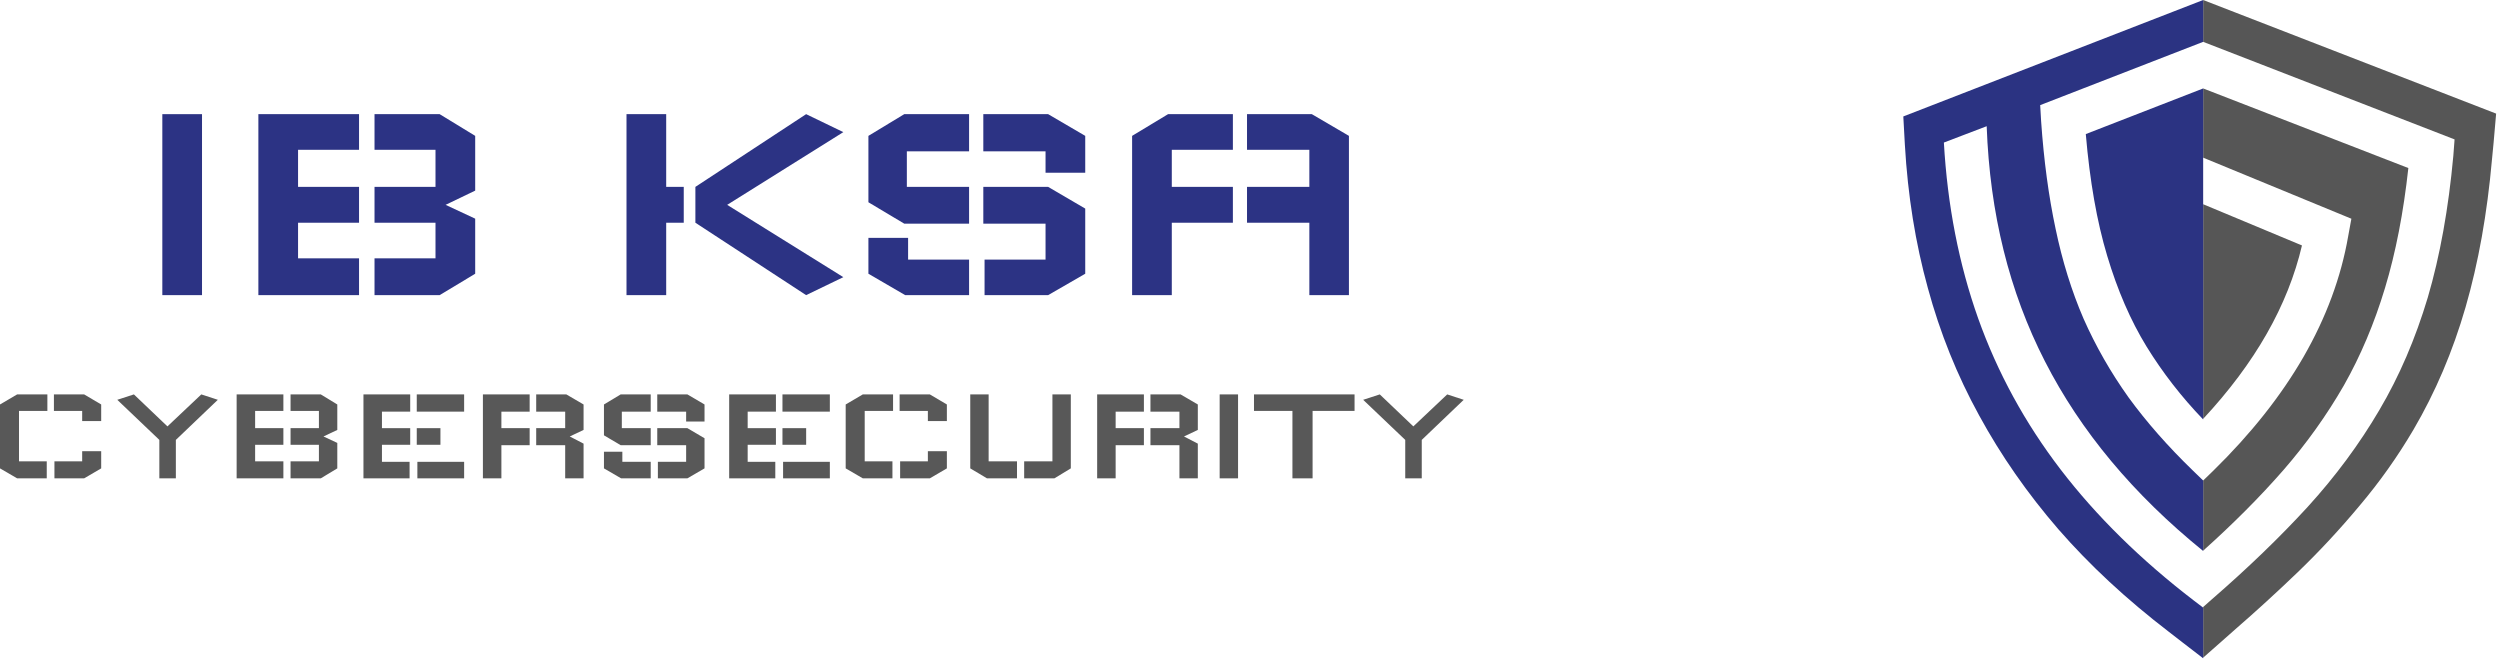
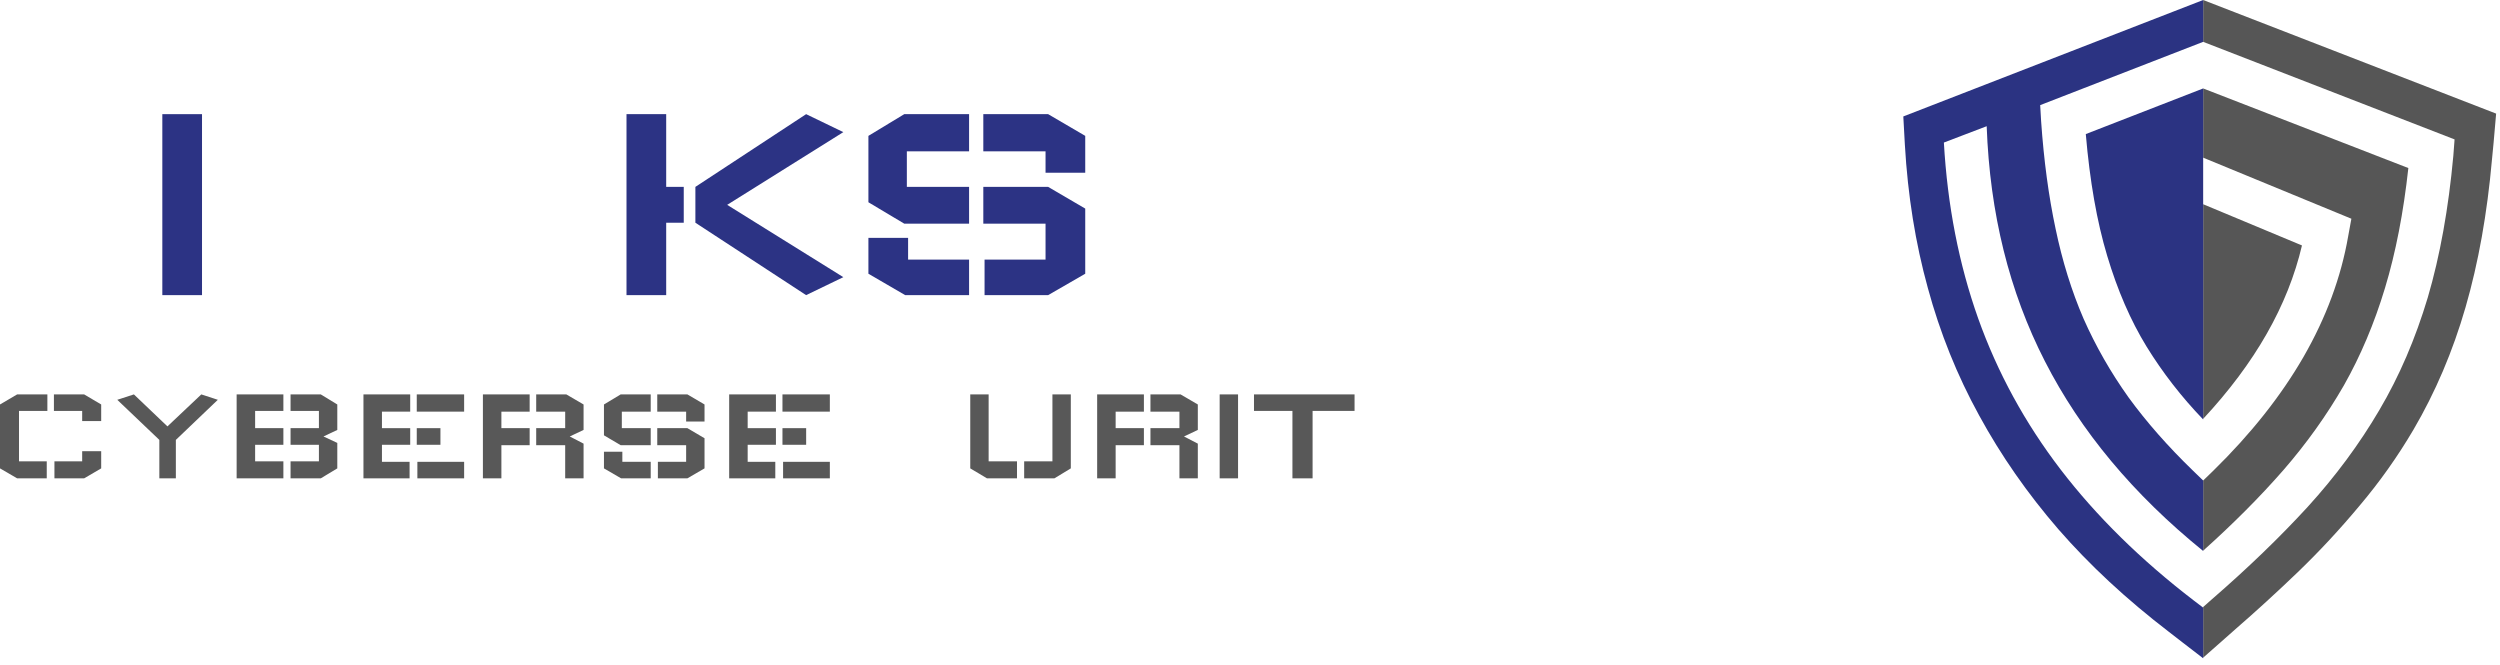
<svg xmlns="http://www.w3.org/2000/svg" width="100%" height="100%" viewBox="0 0 376 100" xml:space="preserve" style="fill-rule:evenodd;clip-rule:evenodd;stroke-linejoin:round;stroke-miterlimit:2;">
  <g transform="matrix(1,0,0,1,-18.134,-16.277)">
    <g transform="matrix(1,0,0,1,393.552,98.102)">
      <path d="M0,-64.738L-0.383,-60.335L-0.621,-57.875C-1.344,-49.703 -2.668,-42.292 -4.594,-35.632C-6.516,-28.976 -9.137,-22.824 -12.449,-17.175C-14.848,-13.105 -17.547,-9.304 -20.539,-5.769C-23.508,-2.207 -26.602,1.122 -29.817,4.215C-33.004,7.274 -36.129,10.129 -39.188,12.783L-41.223,14.583L-44.063,17.086L-44.063,9.469L-42.832,8.379C-37.375,3.649 -32.547,-1.007 -28.348,-5.582C-24.153,-10.187 -20.559,-15.046 -17.559,-20.16C-14.563,-25.234 -12.133,-30.886 -10.274,-37.101C-8.442,-43.347 -7.164,-50.445 -6.437,-58.394L-6.25,-60.859L-44.063,-75.531L-44.063,-81.824L0,-64.738M-44.063,-51.109L-44.063,-18.832C-36.27,-27.195 -31.317,-35.882 -29.203,-44.91L-44.063,-51.109M-13.203,-56.55L-44.063,-68.523L-44.063,-58.113L-21.77,-48.929L-22.246,-46.328C-23.317,-40.144 -25.559,-34.085 -28.965,-28.156C-32.371,-22.253 -36.903,-16.546 -42.547,-11.023L-44.063,-9.554L-44.063,0.997C-39.52,-3.074 -35.496,-7.113 -31.996,-11.121C-28.492,-15.156 -25.465,-19.402 -22.906,-23.847C-20.387,-28.296 -18.317,-33.187 -16.711,-38.519C-15.098,-43.851 -13.934,-49.863 -13.203,-56.55" style="fill:rgb(86,86,86);" />
    </g>
    <g transform="matrix(1,0,0,1,331.837,95.122)">
      <path d="M0,-58.68L17.652,-65.543L17.652,-15.758C14.402,-19.133 11.562,-22.793 9.133,-26.734C6.734,-30.648 4.766,-35.191 3.219,-40.367C1.672,-45.512 0.602,-51.613 0,-58.68M17.652,12.543L16.281,11.5C8.297,5.383 1.609,-1.195 -3.785,-8.23C-9.148,-15.238 -13.281,-22.809 -16.185,-30.949C-19.086,-39.121 -20.805,-47.941 -21.344,-57.406L-14.906,-59.863C-14.435,-46.773 -11.516,-34.988 -6.152,-24.516C-0.789,-14.008 7.145,-4.492 17.652,4.023L17.652,-6.575L16.137,-8.043C12.383,-11.672 9.147,-15.348 6.434,-19.07C3.754,-22.825 1.5,-26.769 -0.332,-30.902C-2.129,-35.066 -3.531,-39.578 -4.543,-44.434C-5.586,-49.328 -6.31,-54.723 -6.719,-60.621L-6.859,-63.035L17.652,-72.551L17.652,-78.844L-27.445,-61.332L-27.211,-57.07C-26.771,-49.437 -25.617,-42.262 -23.758,-35.539C-21.926,-28.789 -19.355,-22.398 -16.043,-16.371C-12.762,-10.348 -8.785,-4.637 -4.117,0.762C0.582,6.156 6.121,11.297 12.496,16.184L14.578,17.797L17.652,20.164L17.652,12.543" style="fill:rgb(43,51,130);" />
    </g>
    <g transform="matrix(1,0,0,1,0,-35.405)">
      <rect x="42.548" y="68.851" width="5.969" height="27.219" style="fill:rgb(44,51,132);" />
    </g>
    <g transform="matrix(1,0,0,1,89.603,36.665)">
-       <path d="M0,20.781L0,12.5L-4.454,10.422L0,8.281L0,0.047L-5.344,-3.219L-15.141,-3.219L-15.141,2.141L-5.969,2.141L-5.969,7.719L-15.141,7.719L-15.141,13.109L-5.969,13.109L-5.969,18.469L-15.141,18.469L-15.141,24L-5.344,24L0,20.781ZM-32.61,-3.219L-17.469,-3.219L-17.469,2.141L-26.641,2.141L-26.641,7.719L-17.469,7.719L-17.469,13.109L-26.641,13.109L-26.641,18.469L-17.469,18.469L-17.469,24L-32.61,24L-32.61,-3.219Z" style="fill:rgb(44,51,132);fill-rule:nonzero;" />
-     </g>
+       </g>
    <g transform="matrix(1,0,0,1,127.501,47.024)">
      <path d="M0,0.063L17.469,-10.875L11.875,-13.578L-4.781,-2.64L-4.781,2.75L11.875,13.641L17.469,10.938L0,0.063ZM-15.141,-13.578L-9.172,-13.578L-9.172,-2.64L-6.531,-2.64L-6.531,2.75L-9.172,2.75L-9.172,13.641L-15.141,13.641L-15.141,-13.578Z" style="fill:rgb(44,51,132);fill-rule:nonzero;" />
    </g>
    <g transform="matrix(1,0,0,1,181.353,51.852)">
      <path d="M0,-9.593L0,-15.14L-5.579,-18.406L-15.329,-18.406L-15.329,-12.812L-5.969,-12.812L-5.969,-9.593L0,-9.593ZM-26.641,0.204L-26.641,3.469L-17.469,3.469L-17.469,8.813L-27.079,8.813L-32.61,5.594L-32.61,0.204L-26.641,0.204ZM0,-4.203L-5.579,-7.468L-15.329,-7.468L-15.329,-1.937L-5.969,-1.937L-5.969,3.469L-15.141,3.469L-15.141,8.813L-5.579,8.813L0,5.594L0,-4.203ZM-32.61,-15.14L-27.219,-18.406L-17.469,-18.406L-17.469,-12.812L-26.829,-12.812L-26.829,-7.468L-17.469,-7.468L-17.469,-1.937L-27.219,-1.937L-32.61,-5.156L-32.61,-15.14Z" style="fill:rgb(44,51,132);fill-rule:nonzero;" />
    </g>
    <g transform="matrix(1,0,0,1,221.013,57.399)">
-       <path d="M0,-20.687L-5.578,-23.953L-15.328,-23.953L-15.328,-18.593L-5.953,-18.593L-5.953,-13.015L-15.328,-13.015L-15.328,-7.625L-5.953,-7.625L-5.953,3.266L0,3.266L0,-20.687ZM-32.61,-20.687L-27.203,-23.953L-17.453,-23.953L-17.453,-18.593L-26.641,-18.593L-26.641,-13.015L-17.453,-13.015L-17.453,-7.625L-26.641,-7.625L-26.641,3.266L-32.61,3.266L-32.61,-20.687Z" style="fill:rgb(44,51,132);fill-rule:nonzero;" />
-     </g>
+       </g>
    <g transform="matrix(1,0,0,1,44.583,81.377)">
      <path d="M0,1.061L0,6.843L-2.484,6.843L-2.484,1.061L-8.812,-4.97L-6.312,-5.782L-1.266,-0.97L3.828,-5.782L6.313,-4.97L0,1.061ZM-11.23,-1.767L-11.23,-4.267L-13.793,-5.782L-18.34,-5.782L-18.34,-3.298L-14.09,-3.298L-14.09,-1.767L-11.23,-1.767ZM-14.09,2.765L-14.09,4.28L-18.262,4.28L-18.262,6.843L-13.793,6.843L-11.23,5.343L-11.23,2.765L-14.09,2.765ZM-26.449,-4.267L-23.871,-5.782L-19.324,-5.782L-19.324,-3.298L-23.59,-3.298L-23.59,4.28L-19.418,4.28L-19.418,6.843L-23.871,6.843L-26.449,5.343L-26.449,-4.267Z" style="fill:rgb(88,88,88);fill-rule:nonzero;" />
    </g>
    <g transform="matrix(1,0,0,1,68.864,77.095)">
      <path d="M0,9.625L0,5.797L-2.078,4.827L0,3.843L0,0.015L-2.484,-1.5L-7.031,-1.5L-7.031,0.983L-2.765,0.983L-2.765,3.577L-7.031,3.577L-7.031,6.077L-2.765,6.077L-2.765,8.562L-7.031,8.562L-7.031,11.125L-2.484,11.125L0,9.625ZM-15.14,-1.5L-8.109,-1.5L-8.109,0.983L-12.359,0.983L-12.359,3.577L-8.109,3.577L-8.109,6.077L-12.359,6.077L-12.359,8.562L-8.109,8.562L-8.109,11.125L-15.14,11.125L-15.14,-1.5Z" style="fill:rgb(88,88,88);fill-rule:nonzero;" />
    </g>
    <g transform="matrix(1,0,0,1,0,34.299)">
      <path d="M84.376,46.373L80.814,46.373L80.814,48.873L84.376,48.873L84.376,46.373ZM87.939,41.296L80.814,41.296L80.814,43.889L87.939,43.889L87.939,41.296ZM80.907,53.921L87.939,53.921L87.939,51.436L80.907,51.436L80.907,53.921ZM72.798,41.296L79.829,41.296L79.829,43.889L75.579,43.889L75.579,46.373L79.829,46.373L79.829,48.873L75.579,48.873L75.579,51.436L79.735,51.436L79.735,53.921L72.798,53.921L72.798,41.296Z" style="fill:rgb(88,88,88);fill-rule:nonzero;" />
    </g>
    <g transform="matrix(1,0,0,1,105.903,75.595)">
      <path d="M0,12.625L0,7.405L-2.078,6.327L0,5.343L0,1.515L-2.593,0L-7.125,0L-7.125,2.593L-2.765,2.593L-2.765,5.077L-7.125,5.077L-7.125,7.64L-2.765,7.64L-2.765,12.625L0,12.625ZM-15.14,0L-8.109,0L-8.109,2.593L-12.359,2.593L-12.359,5.077L-8.109,5.077L-8.109,7.64L-12.359,7.64L-12.359,12.625L-15.14,12.625L-15.14,0Z" style="fill:rgb(88,88,88);fill-rule:nonzero;" />
    </g>
    <g transform="matrix(1,0,0,1,124.095,84.143)">
      <path d="M0,-4.471L0,-7.034L-2.578,-8.548L-7.11,-8.548L-7.11,-5.955L-2.766,-5.955L-2.766,-4.471L0,-4.471ZM-12.36,0.077L-12.36,1.591L-8.094,1.591L-8.094,4.077L-12.547,4.077L-15.125,2.577L-15.125,0.077L-12.36,0.077ZM0,-1.955L-2.578,-3.471L-7.11,-3.471L-7.11,-0.908L-2.766,-0.908L-2.766,1.591L-7.016,1.591L-7.016,4.077L-2.578,4.077L0,2.577L0,-1.955ZM-15.125,-7.034L-12.61,-8.548L-8.094,-8.548L-8.094,-5.955L-12.438,-5.955L-12.438,-3.471L-8.094,-3.471L-8.094,-0.908L-12.61,-0.908L-15.125,-2.393L-15.125,-7.034Z" style="fill:rgb(88,88,88);fill-rule:nonzero;" />
    </g>
    <g transform="matrix(1,0,0,1,0,34.299)">
      <path d="M139.38,46.373L135.817,46.373L135.817,48.873L139.38,48.873L139.38,46.373ZM142.942,41.296L135.817,41.296L135.817,43.889L142.942,43.889L142.942,41.296ZM135.911,53.921L142.942,53.921L142.942,51.436L135.911,51.436L135.911,53.921ZM127.802,41.296L134.833,41.296L134.833,43.889L130.583,43.889L130.583,46.373L134.833,46.373L134.833,48.873L130.583,48.873L130.583,51.436L134.739,51.436L134.739,53.921L127.802,53.921L127.802,41.296Z" style="fill:rgb(88,88,88);fill-rule:nonzero;" />
    </g>
    <g transform="matrix(1,0,0,1,160.544,84.205)">
-       <path d="M0,-4.595L0,-7.095L-2.562,-8.61L-7.109,-8.61L-7.109,-6.126L-2.859,-6.126L-2.859,-4.595L0,-4.595ZM-2.859,-0.063L-2.859,1.452L-7.031,1.452L-7.031,4.015L-2.562,4.015L0,2.515L0,-0.063L-2.859,-0.063ZM-15.219,-7.095L-12.641,-8.61L-8.094,-8.61L-8.094,-6.126L-12.359,-6.126L-12.359,1.452L-8.188,1.452L-8.188,4.015L-12.641,4.015L-15.219,2.515L-15.219,-7.095Z" style="fill:rgb(88,88,88);fill-rule:nonzero;" />
-     </g>
+       </g>
    <g transform="matrix(1,0,0,1,179.185,88.22)">
      <path d="M0,-12.625L-2.766,-12.625L-2.766,-2.563L-7.016,-2.563L-7.016,0L-2.469,0L0,-1.5L0,-12.625ZM-15.125,-12.625L-12.36,-12.625L-12.36,-2.563L-8.094,-2.563L-8.094,0L-12.61,0L-15.125,-1.5L-15.125,-12.625Z" style="fill:rgb(88,88,88);fill-rule:nonzero;" />
    </g>
    <g transform="matrix(1,0,0,1,198.286,75.595)">
      <path d="M0,12.625L0,7.405L-2.078,6.327L0,5.343L0,1.515L-2.594,0L-7.125,0L-7.125,2.593L-2.765,2.593L-2.765,5.077L-7.125,5.077L-7.125,7.64L-2.765,7.64L-2.765,12.625L0,12.625ZM-15.14,0L-8.109,0L-8.109,2.593L-12.359,2.593L-12.359,5.077L-8.109,5.077L-8.109,7.64L-12.359,7.64L-12.359,12.625L-15.14,12.625L-15.14,0Z" style="fill:rgb(88,88,88);fill-rule:nonzero;" />
    </g>
    <g transform="matrix(1,0,0,1,0,34.299)">
      <rect x="201.571" y="41.296" width="2.766" height="12.625" style="fill:rgb(88,88,88);" />
    </g>
    <g transform="matrix(1,0,0,1,221.859,85.737)">
      <path d="M0,-7.659L-6.312,-7.659L-6.312,2.483L-9.343,2.483L-9.343,-7.659L-15.125,-7.659L-15.125,-10.142L0,-10.142L0,-7.659Z" style="fill:rgb(88,88,88);fill-rule:nonzero;" />
    </g>
    <g transform="matrix(1,0,0,1,231.966,81.377)">
-       <path d="M0,1.061L0,6.843L-2.484,6.843L-2.484,1.061L-8.813,-4.97L-6.313,-5.782L-1.266,-0.97L3.828,-5.782L6.312,-4.97L0,1.061Z" style="fill:rgb(88,88,88);fill-rule:nonzero;" />
-     </g>
+       </g>
  </g>
</svg>